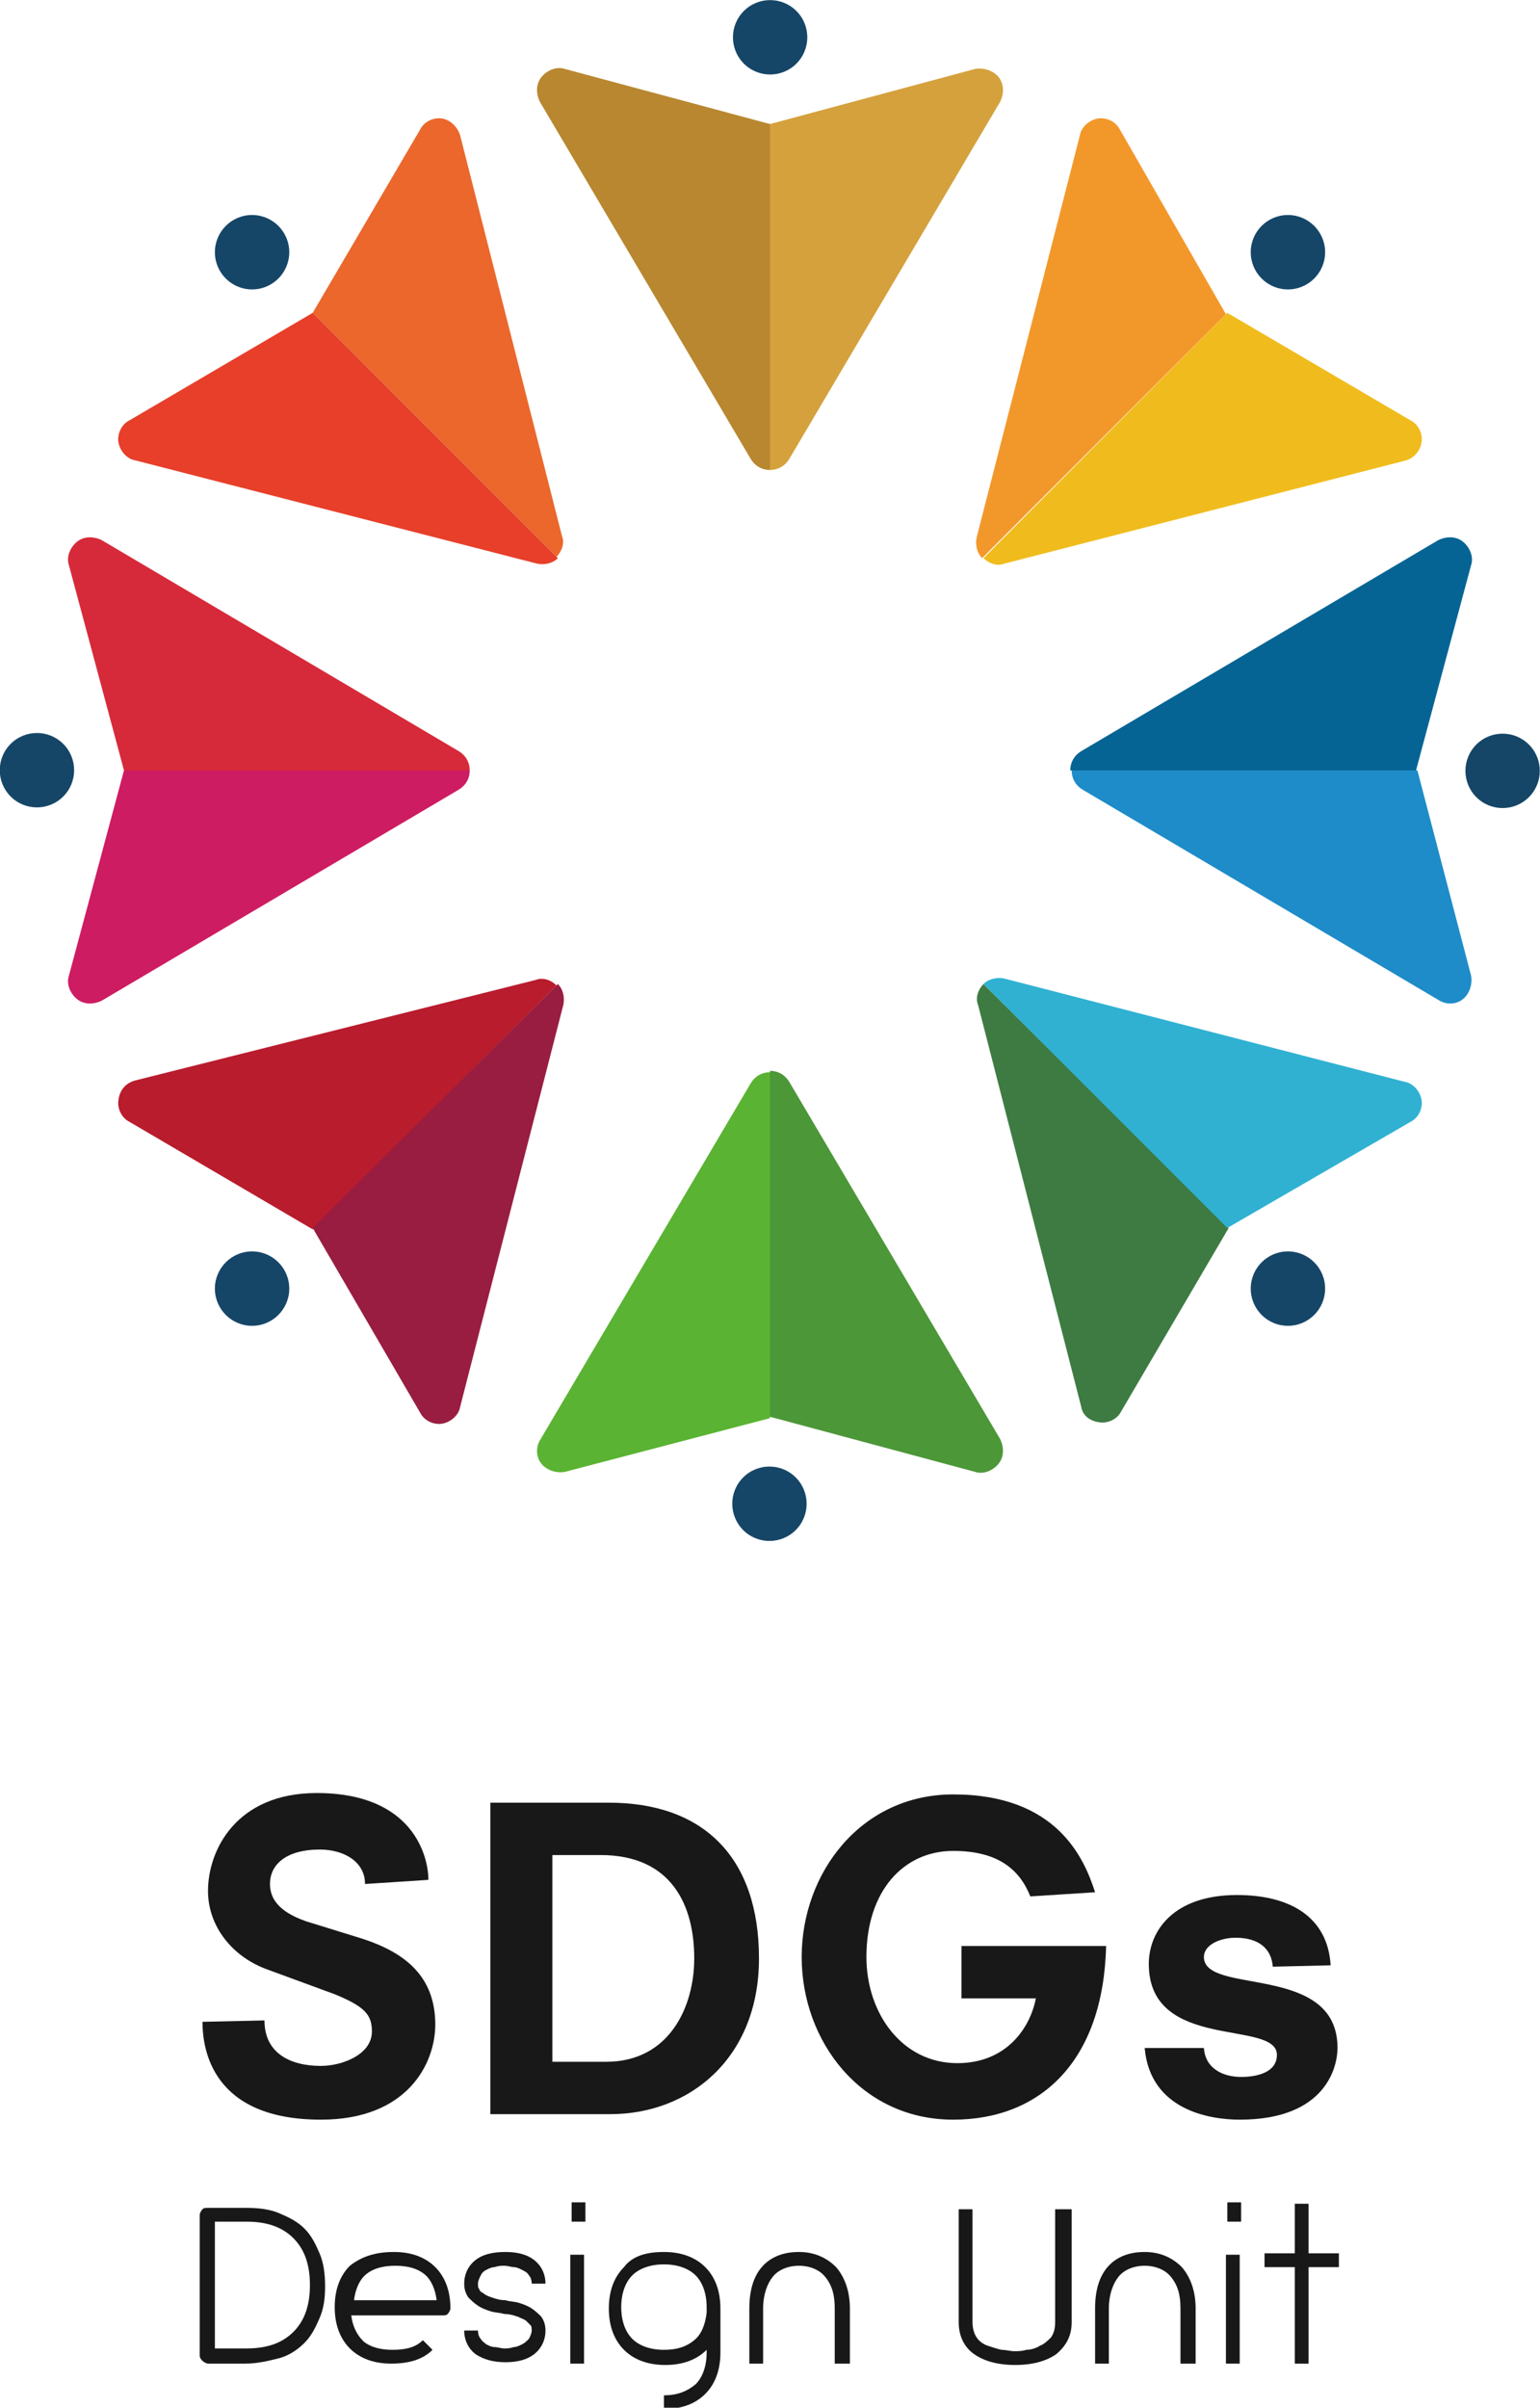
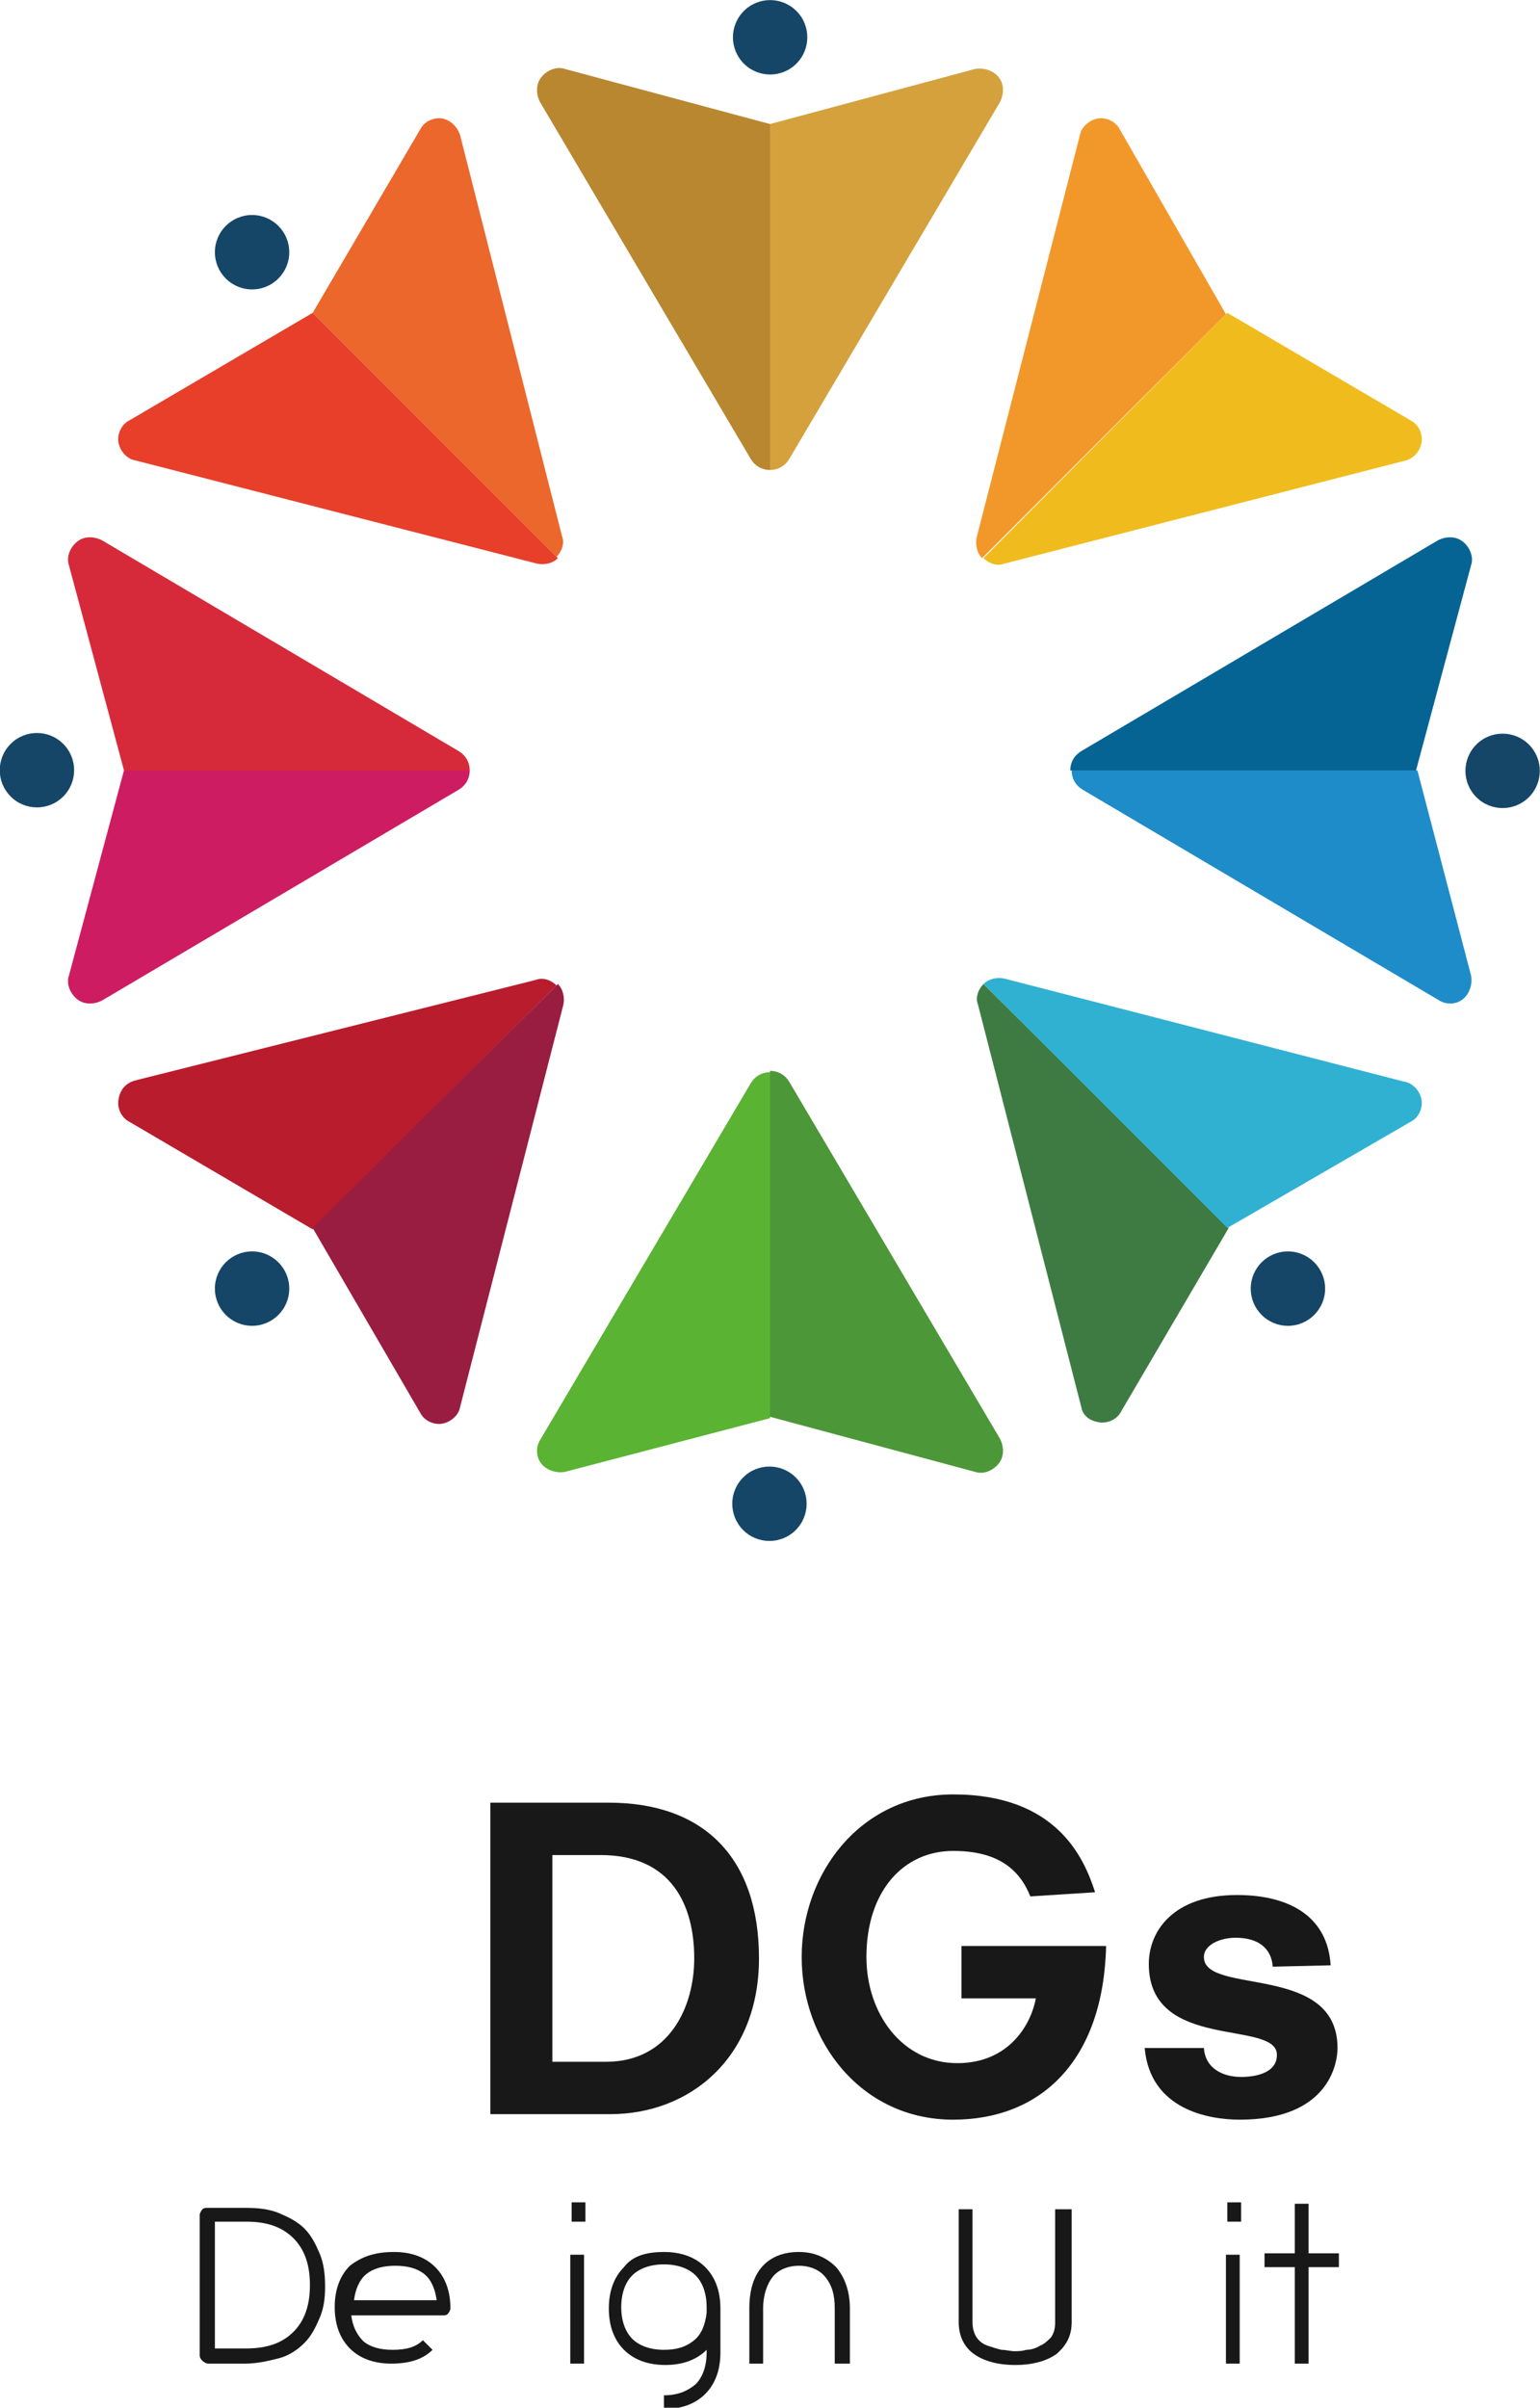
<svg xmlns="http://www.w3.org/2000/svg" version="1.1" id="レイヤー_1" x="0px" y="0px" viewBox="0 0 111.8 174.7" style="enable-background:new 0 0 111.8 174.7;" xml:space="preserve">
  <style type="text/css">
	.st0{fill:#181818;}
	.st1{fill:#D4A13D;}
	.st2{fill:#B88730;}
	.st3{fill:#5AB332;}
	.st4{fill:#4C9738;}
	.st5{fill:#D62A3A;}
	.st6{fill:#CD1C61;}
	.st7{fill:#1E8CC8;}
	.st8{fill:#056494;}
	.st9{fill:#EB672C;}
	.st10{fill:#E73F2A;}
	.st11{fill:#3E7B43;}
	.st12{fill:#30B1D2;}
	.st13{fill:#F0BC1D;}
	.st14{fill:#F2982B;}
	.st15{fill:#B91C2D;}
	.st16{fill:#991D41;}
	.st17{fill:#164667;}
</style>
  <g>
    <g>
      <path class="st0" d="M17.8,171.5h-2.7c-0.1,0-0.3-0.1-0.4-0.2c-0.1-0.1-0.2-0.2-0.2-0.4v-10.2c0-0.1,0.1-0.3,0.2-0.4    c0.1-0.1,0.2-0.1,0.4-0.1h2.8c0.9,0,1.7,0.1,2.4,0.4c0.7,0.3,1.3,0.6,1.8,1.1c0.5,0.5,0.8,1.1,1.1,1.8c0.3,0.7,0.4,1.5,0.4,2.4    c0,0.9-0.1,1.6-0.4,2.3c-0.3,0.7-0.6,1.3-1.1,1.8c-0.5,0.5-1.1,0.9-1.8,1.1C19.5,171.3,18.7,171.5,17.8,171.5z M15.7,170.4h2.2    c1.5,0,2.6-0.4,3.4-1.2c0.8-0.8,1.2-1.9,1.2-3.4c0-1.5-0.4-2.6-1.2-3.4c-0.8-0.8-1.9-1.2-3.4-1.2h-2.3V170.4z" />
      <path class="st0" d="M28.6,163.4c1.3,0,2.3,0.4,3,1.1c0.7,0.7,1.1,1.7,1.1,3v0c0,0.1-0.1,0.3-0.2,0.4c-0.1,0.1-0.2,0.1-0.4,0.1    h-6.6c0.1,0.8,0.4,1.4,0.9,1.9c0.5,0.4,1.2,0.6,2.1,0.6c1,0,1.7-0.2,2.2-0.7l0.7,0.7c-0.7,0.7-1.7,1-3,1c-1.3,0-2.3-0.4-3-1.1    c-0.7-0.7-1.1-1.7-1.1-3v0c0-1.3,0.4-2.3,1.1-3C26.3,163.7,27.3,163.4,28.6,163.4z M31.7,166.9c-0.1-0.8-0.4-1.5-0.9-1.9    c-0.5-0.4-1.2-0.6-2.1-0.6c-0.9,0-1.6,0.2-2.1,0.6c-0.5,0.4-0.8,1.1-0.9,1.9H31.7z" />
-       <path class="st0" d="M36.7,166.9c0.3,0.1,0.7,0.1,1,0.2c0.3,0.1,0.6,0.2,0.9,0.4c0.3,0.2,0.5,0.4,0.7,0.6c0.2,0.3,0.3,0.6,0.3,1    c0,0.7-0.3,1.3-0.8,1.7c-0.5,0.4-1.2,0.6-2.1,0.6c-0.9,0-1.6-0.2-2.2-0.6c-0.5-0.4-0.8-1-0.8-1.7h1c0,0.3,0.1,0.5,0.2,0.6    c0.1,0.2,0.3,0.3,0.4,0.4c0.2,0.1,0.4,0.2,0.6,0.2c0.2,0,0.5,0.1,0.7,0.1c0.2,0,0.4,0,0.7-0.1c0.2,0,0.4-0.1,0.6-0.2    c0.2-0.1,0.3-0.2,0.5-0.4c0.1-0.2,0.2-0.4,0.2-0.6c0-0.2,0-0.3-0.1-0.4c-0.1-0.1-0.2-0.2-0.3-0.3c-0.1-0.1-0.4-0.2-0.6-0.3    c-0.3-0.1-0.6-0.2-1-0.2c-0.3-0.1-0.7-0.1-1-0.2c-0.3-0.1-0.6-0.2-0.9-0.4c-0.3-0.2-0.5-0.4-0.7-0.6c-0.2-0.3-0.3-0.6-0.3-1    c0-0.7,0.3-1.3,0.8-1.7c0.5-0.4,1.2-0.6,2.2-0.6c0.9,0,1.6,0.2,2.1,0.6c0.5,0.4,0.8,1,0.8,1.7h-1c0-0.3-0.1-0.5-0.2-0.6    c-0.1-0.2-0.3-0.3-0.5-0.4c-0.2-0.1-0.4-0.2-0.6-0.2c-0.2,0-0.4-0.1-0.7-0.1c-0.2,0-0.4,0-0.7,0.1c-0.2,0-0.4,0.1-0.6,0.2    c-0.2,0.1-0.3,0.2-0.4,0.4c-0.1,0.2-0.2,0.4-0.2,0.6c0,0.2,0,0.3,0.1,0.4c0,0.1,0.1,0.2,0.3,0.3c0.1,0.1,0.3,0.2,0.6,0.3    C36,166.8,36.3,166.9,36.7,166.9z" />
      <path class="st0" d="M42.5,159.8v1.4h-1v-1.4H42.5z M41.4,171.5v-7.9h1v7.9H41.4z" />
      <path class="st0" d="M48.2,163.4c1.3,0,2.3,0.4,3,1.1c0.7,0.7,1.1,1.7,1.1,3v3.2c0,1.3-0.4,2.3-1.1,3c-0.7,0.7-1.7,1.1-3,1.1v-1    c1,0,1.7-0.3,2.3-0.8c0.5-0.5,0.8-1.3,0.8-2.3v-0.2c-0.7,0.7-1.7,1.1-3,1.1c-1.3,0-2.3-0.4-3-1.1c-0.7-0.7-1.1-1.7-1.1-3    c0-1.3,0.4-2.3,1.1-3C45.9,163.7,46.9,163.4,48.2,163.4z M51.3,167.4c0-1-0.3-1.8-0.8-2.3c-0.5-0.5-1.3-0.8-2.3-0.8    c-1,0-1.8,0.3-2.3,0.8c-0.5,0.5-0.8,1.3-0.8,2.3c0,1,0.3,1.8,0.8,2.3c0.5,0.5,1.3,0.8,2.3,0.8c0.9,0,1.6-0.2,2.2-0.7    c0.5-0.4,0.8-1.1,0.9-2L51.3,167.4z" />
      <path class="st0" d="M61.6,171.5h-1v-4c0-1-0.2-1.7-0.7-2.3c-0.4-0.5-1.1-0.8-1.9-0.8c-0.8,0-1.5,0.3-1.9,0.8    c-0.4,0.5-0.7,1.3-0.7,2.3v4h-1v-4c0-1.3,0.3-2.3,0.9-3c0.6-0.7,1.5-1.1,2.7-1.1c1.1,0,2,0.4,2.7,1.1c0.6,0.7,1,1.7,1,3V171.5z" />
      <path class="st0" d="M77.8,160.3v8.2c0,1-0.4,1.7-1.1,2.3c-0.7,0.5-1.7,0.8-3,0.8c-1.3,0-2.3-0.3-3-0.8c-0.7-0.5-1.1-1.3-1.1-2.3    v-8.2h1v8.2c0,0.4,0.1,0.8,0.3,1.1c0.2,0.3,0.5,0.5,0.8,0.6c0.3,0.1,0.6,0.2,1,0.3c0.3,0,0.7,0.1,0.9,0.1c0.3,0,0.6,0,0.9-0.1    c0.3,0,0.7-0.1,1-0.3c0.3-0.1,0.6-0.4,0.8-0.6c0.2-0.3,0.3-0.6,0.3-1.1v-8.2H77.8z" />
-       <path class="st0" d="M86.7,171.5h-1v-4c0-1-0.2-1.7-0.7-2.3c-0.4-0.5-1.1-0.8-1.9-0.8c-0.8,0-1.5,0.3-1.9,0.8    c-0.4,0.5-0.7,1.3-0.7,2.3v4h-1v-4c0-1.3,0.3-2.3,0.9-3c0.6-0.7,1.5-1.1,2.7-1.1c1.1,0,2,0.4,2.7,1.1c0.6,0.7,1,1.7,1,3V171.5z" />
      <path class="st0" d="M90.1,159.8v1.4h-1v-1.4H90.1z M89,171.5v-7.9h1v7.9H89z" />
      <path class="st0" d="M97.2,164.5H95v7h-1v-7h-2.2v-1H94v-3.6h1v3.6h2.2V164.5z" />
    </g>
  </g>
  <g>
    <g>
-       <path class="st0" d="M26.5,136.7c0-1.6-1.5-2.5-3.3-2.5c-2.3,0-3.6,1-3.6,2.5c0,1.6,1.5,2.3,2.6,2.7l4.2,1.3c3,1,5.2,2.7,5.2,6.2    c0,2.8-2,6.9-8.3,6.9c-7.9,0-8.6-5.1-8.6-7.1l4.5-0.1c0,2.4,1.9,3.3,4.1,3.3c1.5,0,3.7-0.8,3.7-2.5c0-1.2-0.5-1.8-2.7-2.7    l-4.9-1.8c-2.5-0.9-4.3-3.1-4.3-5.7c0-2.9,2-7.1,7.9-7.1c7,0,8.1,4.6,8.1,6.3L26.5,136.7z" />
      <path class="st0" d="M35.7,130.8h8.5c6.9,0,10.9,4,10.9,11.3c0,7.2-5,11.3-10.8,11.3h-8.7V130.8z M44,149.6c4.6,0,6.4-4,6.4-7.5    c0-3.8-1.6-7.5-6.8-7.5h-3.5v15H44z" />
      <path class="st0" d="M69.8,141.2h10.5c-0.2,8.4-4.8,12.6-11.1,12.6c-6.7,0-11-5.7-11-11.8c0-6.1,4.3-11.8,11-11.8    c7.5,0,9.5,4.6,10.3,7.1l-4.7,0.3c-0.8-2-2.4-3.3-5.6-3.3c-3.6,0-6.3,2.9-6.3,7.7c0,4.1,2.6,7.7,6.6,7.7c3.6,0,5.3-2.6,5.7-4.7    h-5.4V141.2z" />
      <path class="st0" d="M92.4,142.7c-0.1-1.3-1-2.1-2.7-2.1c-1.1,0-2.3,0.5-2.3,1.4c0,2.8,9.7,0.4,9.7,6.6c0,1.2-0.7,5.2-7.1,5.2    c-2.2,0-6.5-0.7-6.9-5.2h4.3c0.1,1.5,1.4,2.1,2.7,2.1c1.1,0,2.6-0.3,2.6-1.6c0-2.6-9.3-0.2-9.3-6.6c0-2.4,1.8-5,6.4-5    c4,0,6.6,1.7,6.8,5.1L92.4,142.7z" />
    </g>
  </g>
  <path class="st1" d="M72.5,5.6c-0.4-0.5-1.1-0.7-1.7-0.6L55.9,9v0v25.1c0.6,0,1.1-0.3,1.4-0.8L72.6,7.4C72.9,6.8,72.9,6.1,72.5,5.6z  " />
  <path class="st2" d="M41,5c-0.6-0.2-1.3,0.1-1.7,0.6c-0.4,0.5-0.4,1.2-0.1,1.8l15.3,25.9c0.3,0.5,0.8,0.8,1.4,0.8l0,0V9v0l0,0L41,5z  " />
  <path class="st3" d="M39.3,106.2c0.4,0.5,1.1,0.7,1.7,0.6l14.9-3.9v0V77.8c-0.6,0-1.1,0.3-1.4,0.8l-15.3,25.9  C38.9,105,38.9,105.7,39.3,106.2z" />
  <path class="st4" d="M70.8,106.8c0.6,0.2,1.3-0.1,1.7-0.6c0.4-0.5,0.4-1.2,0.1-1.8L57.3,78.5c-0.3-0.5-0.8-0.8-1.4-0.8l0,0l0,25.1v0  l0,0L70.8,106.8z" />
  <path class="st5" d="M5.6,39.3C5.1,39.7,4.8,40.4,5,41L9,55.9h0h25.1c0-0.6-0.3-1.1-0.8-1.4L7.4,39.2C6.8,38.9,6.1,38.9,5.6,39.3z" />
  <path class="st6" d="M5,70.8c-0.2,0.6,0.1,1.3,0.6,1.7c0.5,0.4,1.2,0.4,1.8,0.1l25.9-15.3c0.5-0.3,0.8-0.8,0.8-1.4l0,0L9,55.9h0l0,0  L5,70.8z" />
  <path class="st7" d="M106.2,72.5c0.5-0.4,0.7-1.1,0.6-1.7l-3.9-14.9h0H77.8c0,0.6,0.3,1.1,0.8,1.4l25.9,15.3  C105,72.9,105.7,72.9,106.2,72.5z" />
  <path class="st8" d="M106.8,41c0.2-0.6-0.1-1.3-0.6-1.7c-0.5-0.4-1.2-0.4-1.8-0.1L78.5,54.5c-0.5,0.3-0.8,0.8-0.8,1.4l0,0h25.1h0  l0,0L106.8,41z" />
  <path class="st9" d="M32.1,8.6c-0.6-0.1-1.3,0.2-1.6,0.8l-7.8,13.3l0,0l17.7,17.7c0.4-0.4,0.6-1,0.4-1.5L33.4,9.8  C33.2,9.2,32.7,8.7,32.1,8.6z" />
  <path class="st10" d="M9.4,30.5c-0.6,0.3-0.9,1-0.8,1.6c0.1,0.6,0.6,1.2,1.2,1.3l29.2,7.5c0.5,0.1,1.1,0,1.5-0.4c0,0,0,0,0,0  L22.7,22.7l0,0l0,0L9.4,30.5z" />
  <path class="st11" d="M79.8,103.2c0.6,0.1,1.3-0.2,1.6-0.8l7.8-13.3l0,0L71.4,71.4c-0.4,0.4-0.6,1-0.4,1.5l7.5,29.2  C78.6,102.7,79.1,103.1,79.8,103.2z" />
  <path class="st12" d="M102.4,81.4c0.6-0.3,0.9-1,0.8-1.6c-0.1-0.6-0.6-1.2-1.2-1.3L72.9,71c-0.5-0.1-1.1,0-1.5,0.4c0,0,0,0,0,0  l17.7,17.7l0,0l0,0L102.4,81.4z" />
  <path class="st13" d="M103.2,32.1c0.1-0.6-0.2-1.3-0.8-1.6l-13.3-7.8l0,0L71.4,40.5c0.4,0.4,1,0.6,1.5,0.4l29.2-7.5  C102.7,33.2,103.1,32.7,103.2,32.1z" />
  <path class="st14" d="M81.3,9.4c-0.3-0.6-1-0.9-1.6-0.8c-0.6,0.1-1.2,0.6-1.3,1.2l-7.5,29.2c-0.1,0.5,0,1.1,0.4,1.5l0,0l17.7-17.7  l0,0l0,0L81.3,9.4z" />
  <path class="st15" d="M8.6,79.8c-0.1,0.6,0.2,1.3,0.8,1.6l13.3,7.8l0,0l17.7-17.7c-0.4-0.4-1-0.6-1.5-0.4L9.8,78.4  C9.1,78.6,8.7,79.1,8.6,79.8z" />
  <path class="st16" d="M30.5,102.5c0.3,0.6,1,0.9,1.6,0.8c0.6-0.1,1.2-0.6,1.3-1.2l7.5-29.2c0.1-0.5,0-1.1-0.4-1.5l0,0L22.7,89.1l0,0  l0,0L30.5,102.5z" />
  <g>
    <ellipse transform="matrix(0.707 -0.707 0.707 0.707 -38.748 18.272)" class="st17" cx="2.7" cy="55.9" rx="2.7" ry="2.7" />
    <ellipse transform="matrix(0.707 -0.707 0.707 0.707 -7.569 93.545)" class="st17" cx="109.1" cy="55.9" rx="2.7" ry="2.7" />
  </g>
  <g>
    <ellipse transform="matrix(0.707 -0.707 0.707 0.707 14.479 40.319)" class="st17" cx="55.9" cy="2.7" rx="2.7" ry="2.7" />
    <ellipse transform="matrix(0.707 -0.707 0.707 0.707 -60.795 71.498)" class="st17" cx="55.9" cy="109.1" rx="2.7" ry="2.7" />
  </g>
  <g>
-     <circle class="st17" cx="93.5" cy="18.3" r="2.7" />
    <circle class="st17" cx="18.3" cy="93.5" r="2.7" />
  </g>
  <g>
    <circle class="st17" cx="18.3" cy="18.3" r="2.7" />
    <circle class="st17" cx="93.5" cy="93.5" r="2.7" />
  </g>
</svg>